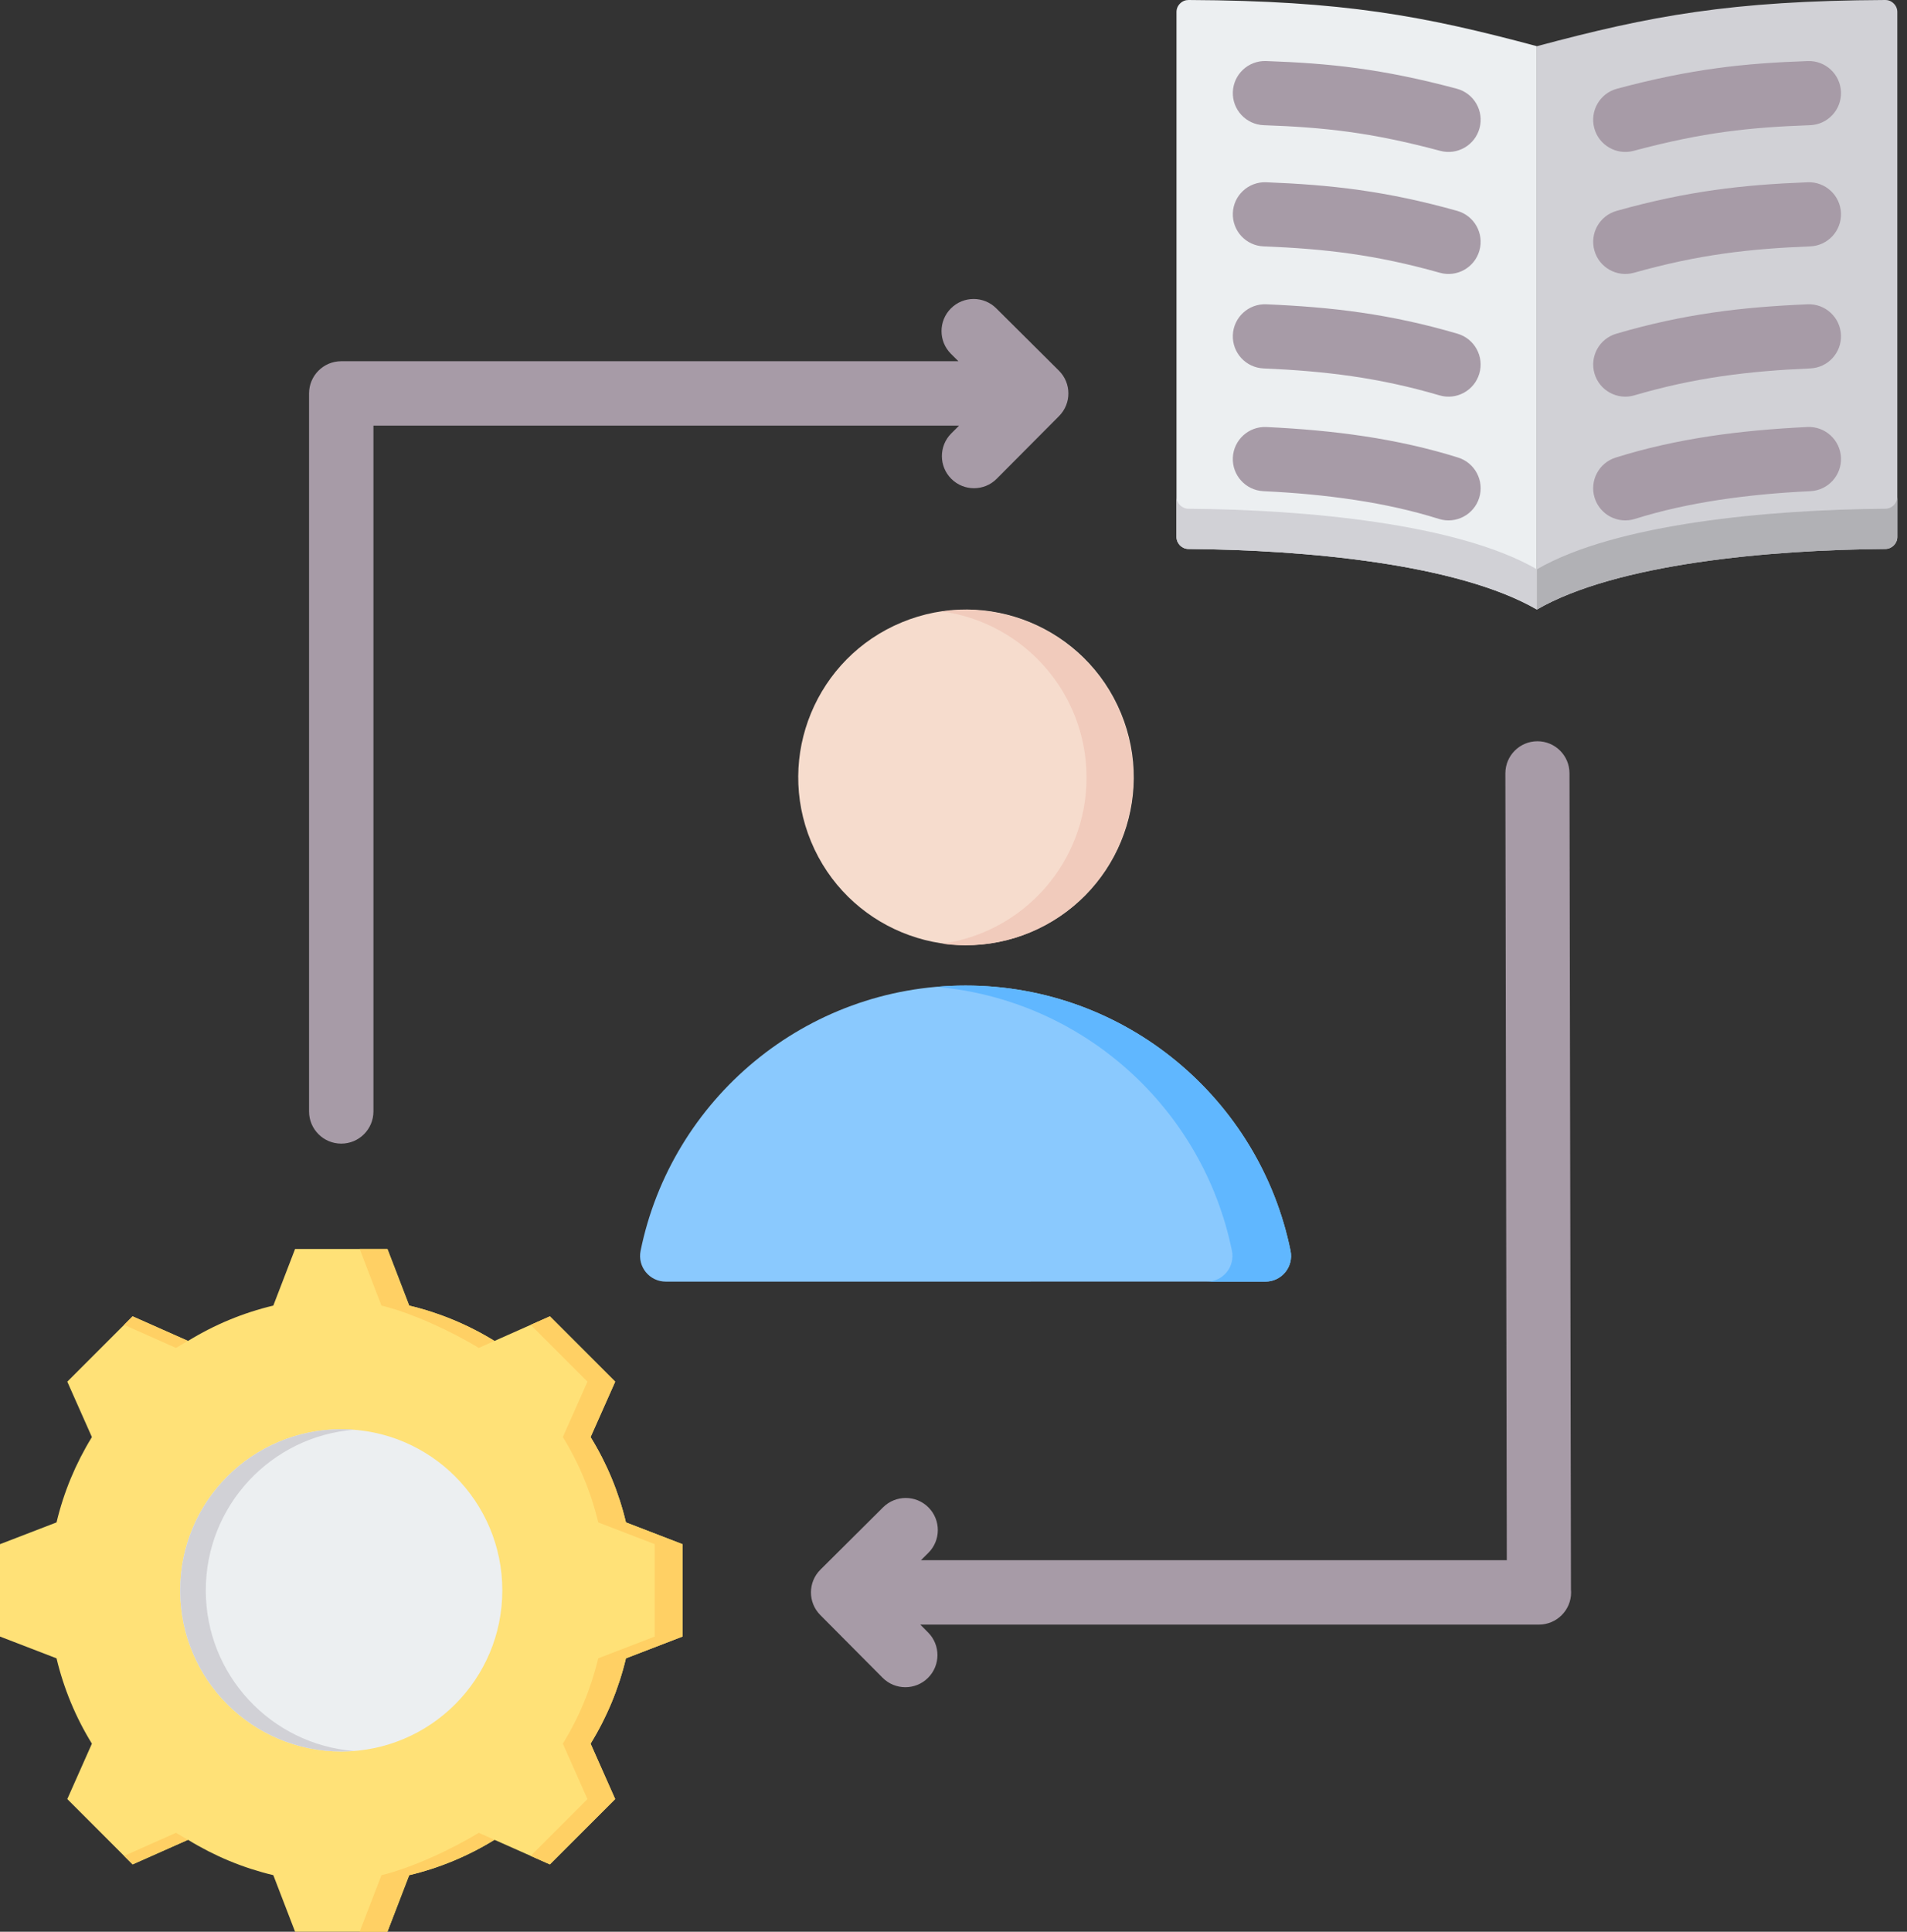
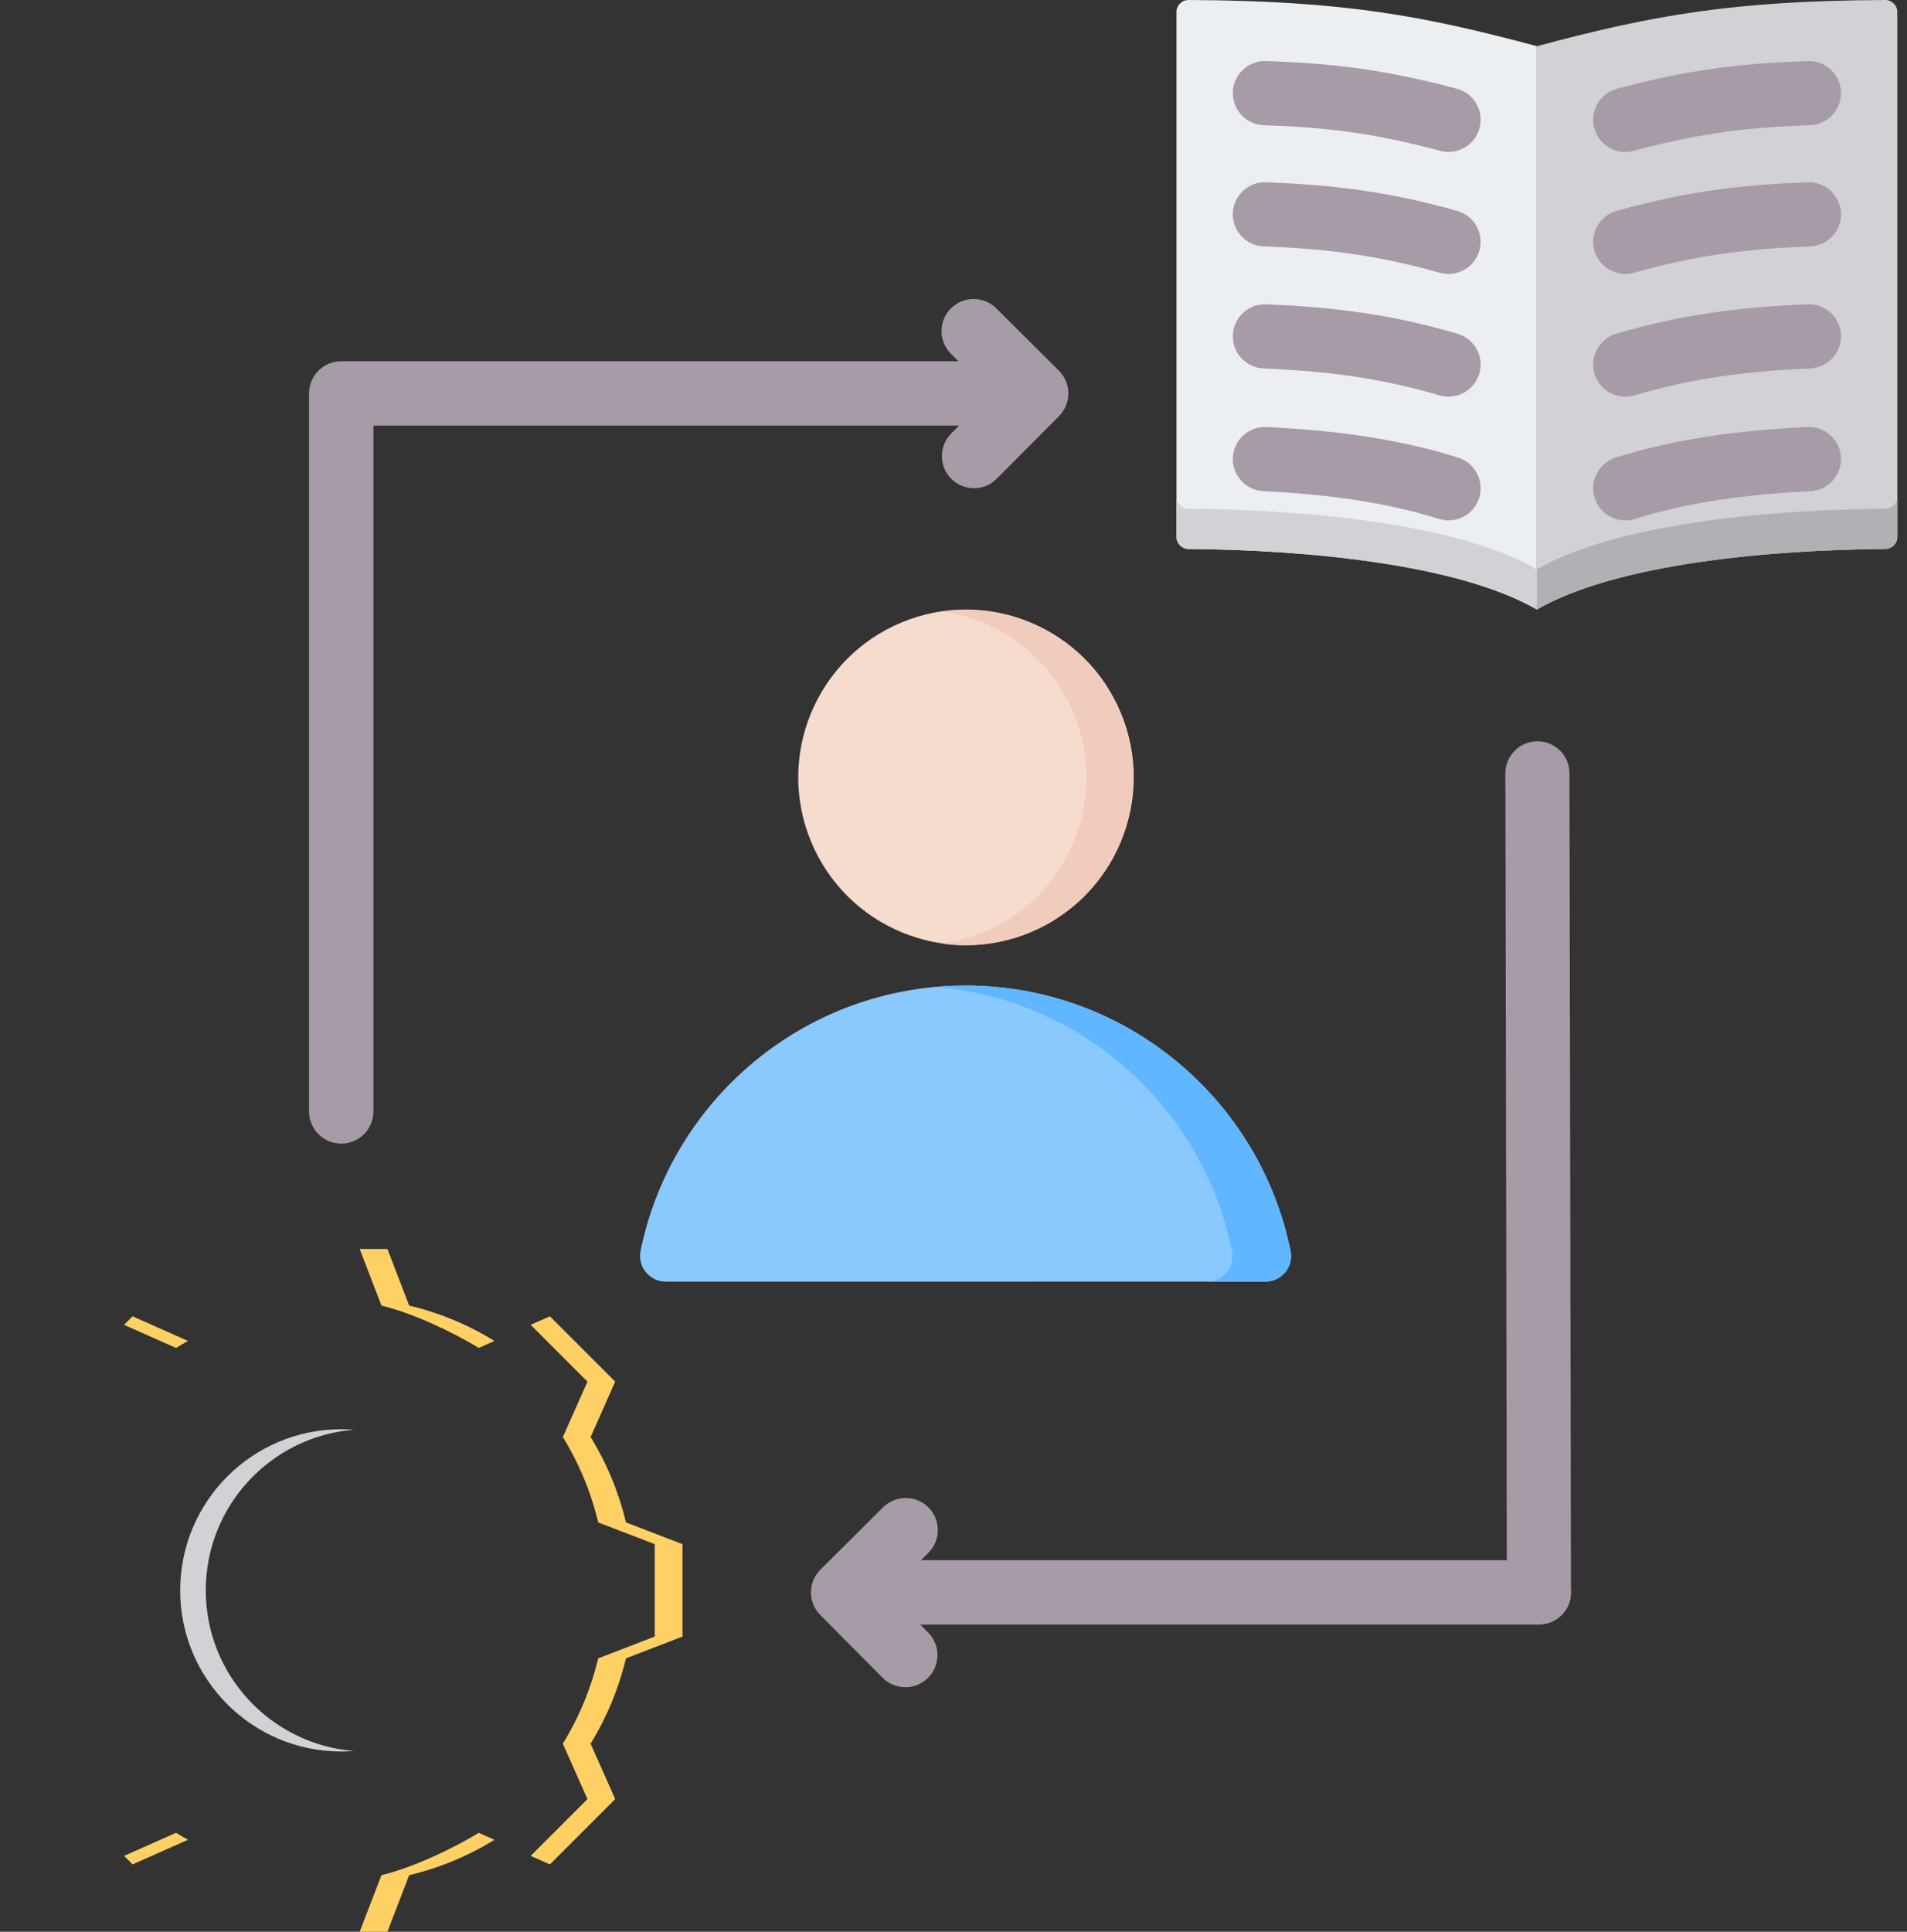
<svg xmlns="http://www.w3.org/2000/svg" width="79" height="80" viewBox="0 0 79 80" fill="none">
  <rect x="0" y="0" width="79" height="80" fill="#333333" stroke="none" />
  <path fill-rule="evenodd" clip-rule="evenodd" d="M15.47 46.028C15.47 46.765 14.873 47.362 14.137 47.362C13.4 47.362 12.803 46.765 12.803 46.028V16.293C12.803 15.557 13.4 14.96 14.137 14.96H39.703L39.396 14.655C38.875 14.137 38.873 13.295 39.391 12.774C39.908 12.254 40.75 12.251 41.271 12.769L43.867 15.35C44.388 15.868 44.391 16.71 43.873 17.231L41.291 19.827C40.774 20.348 39.932 20.35 39.411 19.832C38.891 19.314 38.888 18.473 39.406 17.952L39.73 17.626H15.47V46.028Z" fill="#A79BA7" />
  <path fill-rule="evenodd" clip-rule="evenodd" d="M38.448 67.607C38.966 68.127 38.964 68.969 38.443 69.487C37.922 70.005 37.08 70.002 36.563 69.482L33.982 66.885C33.464 66.365 33.466 65.523 33.987 65.005L36.583 62.424C37.104 61.906 37.946 61.908 38.464 62.429C38.981 62.95 38.979 63.792 38.459 64.309L38.151 64.614H62.421L62.362 32.026C62.362 31.293 62.957 30.698 63.69 30.698C64.424 30.698 65.018 31.293 65.018 32.026L65.079 65.828C65.083 65.868 65.085 65.907 65.085 65.948C65.085 66.684 64.487 67.281 63.751 67.281H38.124L38.448 67.607Z" fill="#A79BA7" />
  <path fill-rule="evenodd" clip-rule="evenodd" d="M63.668 25.243C60.389 23.35 54.075 22.772 49.234 22.736C48.96 22.734 48.738 22.51 48.738 22.236V0.5C48.738 0.362 48.788 0.243 48.886 0.146C48.984 0.048 49.103 -0 49.241 0C55.649 0.031 58.961 0.652 63.668 1.913V25.243Z" fill="#ECEFF1" />
  <path fill-rule="evenodd" clip-rule="evenodd" d="M63.668 25.243C60.389 23.35 54.075 22.772 49.234 22.735C48.96 22.733 48.738 22.51 48.738 22.235V20.569C48.738 20.843 48.96 21.067 49.234 21.069C54.075 21.105 60.389 21.683 63.668 23.576V25.243Z" fill="#D1D1D6" />
  <path fill-rule="evenodd" clip-rule="evenodd" d="M78.096 6.7343e-06C71.688 0.031 68.376 0.652 63.669 1.913V25.243C66.948 23.35 73.261 22.772 78.102 22.735C78.376 22.733 78.599 22.51 78.599 22.235V0.5C78.599 0.362 78.549 0.243 78.451 0.146C78.353 0.048 78.234 -0.001 78.096 6.7343e-06Z" fill="#D1D1D6" />
  <path fill-rule="evenodd" clip-rule="evenodd" d="M63.669 23.576V25.243C66.948 23.349 73.261 22.772 78.102 22.735C78.376 22.733 78.599 22.509 78.599 22.235V20.569C78.599 20.843 78.376 21.067 78.102 21.069C73.261 21.105 66.948 21.683 63.669 23.576Z" fill="#B1B1B5" />
  <path fill-rule="evenodd" clip-rule="evenodd" d="M67.726 21.491C67.024 21.71 66.278 21.318 66.059 20.616C65.841 19.914 66.233 19.168 66.934 18.949C68.192 18.555 69.484 18.27 70.813 18.068C72.108 17.872 73.464 17.752 74.874 17.684C75.608 17.65 76.23 18.217 76.265 18.95C76.299 19.684 75.733 20.306 74.999 20.341C73.712 20.402 72.45 20.515 71.209 20.704C70.001 20.887 68.838 21.142 67.726 21.491ZM67.674 6.247C66.964 6.437 66.234 6.015 66.044 5.305C65.854 4.594 66.276 3.864 66.987 3.674C68.535 3.26 69.852 2.997 71.125 2.824C72.376 2.653 73.568 2.576 74.89 2.529C75.623 2.503 76.239 3.077 76.265 3.81C76.291 4.544 75.717 5.159 74.983 5.185C73.75 5.229 72.64 5.301 71.479 5.459C70.339 5.614 69.13 5.858 67.674 6.247ZM67.69 11.296C66.982 11.494 66.248 11.082 66.049 10.374C65.851 9.666 66.263 8.932 66.971 8.733C68.434 8.322 69.742 8.051 71.028 7.869C72.29 7.691 73.533 7.601 74.89 7.548C75.623 7.522 76.239 8.096 76.265 8.829C76.291 9.563 75.717 10.178 74.983 10.204C73.732 10.253 72.578 10.337 71.392 10.505C70.231 10.669 69.038 10.917 67.69 11.296ZM67.705 16.373C67.001 16.58 66.261 16.177 66.054 15.472C65.847 14.768 66.251 14.028 66.955 13.821C68.344 13.413 69.644 13.136 70.943 12.947C72.217 12.761 73.504 12.661 74.885 12.602C75.618 12.573 76.236 13.145 76.265 13.878C76.293 14.611 75.722 15.229 74.989 15.258C73.721 15.312 72.525 15.407 71.318 15.582C70.136 15.755 68.958 16.005 67.705 16.373Z" fill="#A79BA7" />
  <path fill-rule="evenodd" clip-rule="evenodd" d="M60.403 18.949C61.104 19.168 61.496 19.914 61.278 20.616C61.059 21.318 60.313 21.71 59.611 21.491C58.499 21.142 57.337 20.887 56.129 20.704C54.887 20.515 53.625 20.402 52.338 20.341C51.605 20.306 51.038 19.684 51.072 18.95C51.107 18.217 51.73 17.65 52.463 17.685C53.873 17.752 55.229 17.871 56.524 18.068C57.853 18.27 59.145 18.555 60.403 18.949ZM60.366 8.733C61.074 8.932 61.486 9.666 61.288 10.374C61.089 11.082 60.355 11.495 59.647 11.296C58.298 10.917 57.106 10.669 55.944 10.505C54.758 10.337 53.605 10.253 52.353 10.204C51.62 10.178 51.046 9.563 51.072 8.829C51.098 8.096 51.714 7.522 52.447 7.548C53.803 7.601 55.047 7.691 56.309 7.869C57.595 8.051 58.903 8.322 60.366 8.733ZM60.35 3.674C61.061 3.864 61.483 4.594 61.293 5.304C61.103 6.015 60.373 6.437 59.663 6.247C58.207 5.858 56.998 5.614 55.858 5.459C54.697 5.301 53.587 5.228 52.354 5.185C51.62 5.159 51.047 4.543 51.072 3.81C51.098 3.076 51.714 2.503 52.447 2.528C53.769 2.575 54.961 2.653 56.212 2.823C57.485 2.997 58.802 3.26 60.35 3.674ZM60.382 13.821C61.086 14.028 61.49 14.768 61.283 15.472C61.076 16.177 60.336 16.581 59.632 16.373C58.379 16.005 57.2 15.755 56.019 15.582C54.812 15.407 53.617 15.312 52.348 15.258C51.615 15.229 51.044 14.611 51.072 13.878C51.101 13.145 51.719 12.573 52.453 12.602C53.833 12.661 55.12 12.761 56.394 12.947C57.693 13.136 58.993 13.413 60.382 13.821Z" fill="#A79BA7" />
  <path fill-rule="evenodd" clip-rule="evenodd" d="M27.583 53.077L52.418 53.076C53.096 53.076 53.598 52.462 53.462 51.797C52.186 45.531 46.644 40.815 40 40.815C33.357 40.815 27.815 45.531 26.538 51.797C26.403 52.462 26.905 53.077 27.583 53.077Z" fill="#8AC9FE" />
  <path fill-rule="evenodd" clip-rule="evenodd" d="M49.99 53.077H52.418C53.096 53.077 53.598 52.462 53.462 51.797C52.186 45.531 46.644 40.815 40 40.815C39.591 40.815 39.186 40.833 38.786 40.869C44.882 41.402 49.836 45.917 51.034 51.797C51.17 52.462 50.668 53.077 49.99 53.077Z" fill="#60B7FF" />
  <path d="M42.678 38.611C46.223 37.142 47.905 33.077 46.436 29.532C44.966 25.987 40.901 24.304 37.357 25.774C33.812 27.243 32.129 31.308 33.599 34.853C35.068 38.398 39.133 40.08 42.678 38.611Z" fill="#F6DCCD" />
  <path fill-rule="evenodd" clip-rule="evenodd" d="M40.001 25.255C43.837 25.255 46.947 28.365 46.947 32.202C46.947 36.038 43.837 39.148 40.001 39.148C39.672 39.148 39.349 39.125 39.033 39.081C42.411 38.61 45.011 35.71 45.011 32.202C45.011 28.694 42.411 25.794 39.033 25.323C39.349 25.279 39.672 25.255 40.001 25.255Z" fill="#F1CBBC" />
-   <path fill-rule="evenodd" clip-rule="evenodd" d="M16.952 54.069C18.2 54.366 19.392 54.861 20.485 55.533L22.78 54.514L25.486 57.22L24.466 59.515C25.14 60.607 25.634 61.8 25.931 63.048L28.273 63.95V67.776L25.931 68.678C25.634 69.926 25.139 71.118 24.466 72.211L25.485 74.507L22.78 77.212L20.485 76.193C19.392 76.866 18.2 77.361 16.951 77.658L16.05 80H12.224L11.322 77.657C10.074 77.36 8.882 76.865 7.789 76.193L5.493 77.212L2.788 74.506L3.807 72.211C3.134 71.119 2.639 69.926 2.342 68.678L0 67.776V63.95L2.342 63.048C2.639 61.8 3.134 60.608 3.807 59.515L2.788 57.22L5.493 54.514L7.789 55.533C8.882 54.861 10.074 54.366 11.322 54.069L12.224 51.726H16.05L16.952 54.069Z" fill="#FFE177" />
  <path fill-rule="evenodd" clip-rule="evenodd" d="M7.789 76.192L5.493 77.212L5.14 76.859L7.292 75.903C7.455 76.003 7.621 76.1 7.789 76.192ZM16.951 54.069C18.2 54.366 19.392 54.861 20.484 55.533L19.832 55.823C18.739 55.151 17.05 54.366 15.802 54.069L14.9 51.726H16.05L16.951 54.069ZM20.485 76.193C19.392 76.866 18.2 77.361 16.951 77.658L16.05 80H14.9L15.802 77.658C17.05 77.361 18.74 76.576 19.832 75.903L20.485 76.193ZM5.14 54.867L5.493 54.514L7.789 55.533C7.621 55.626 7.455 55.722 7.292 55.823L5.14 54.867ZM21.984 54.867L22.78 54.514L25.485 57.219L24.466 59.514C25.139 60.607 25.634 61.8 25.931 63.048L28.273 63.95V67.776L25.93 68.678C25.633 69.926 25.139 71.118 24.466 72.211L25.485 74.507L22.779 77.212L21.984 76.859L24.336 74.507L23.316 72.211C23.989 71.118 24.484 69.926 24.781 68.678L27.123 67.776V63.95L24.782 63.048C24.485 61.8 23.99 60.607 23.317 59.514L24.336 57.219L21.984 54.867Z" fill="#FFD064" />
-   <path fill-rule="evenodd" clip-rule="evenodd" d="M14.137 59.19C10.451 59.19 7.464 62.177 7.464 65.863C7.464 69.549 10.451 72.536 14.137 72.536C17.822 72.536 20.809 69.549 20.809 65.863C20.809 62.177 17.822 59.19 14.137 59.19Z" fill="#ECEFF1" />
  <path fill-rule="evenodd" clip-rule="evenodd" d="M14.137 59.19C10.451 59.19 7.464 62.178 7.464 65.863C7.464 69.549 10.451 72.536 14.137 72.536C14.315 72.536 14.492 72.529 14.667 72.515C11.23 72.244 8.525 69.37 8.525 65.863C8.525 62.356 11.23 59.482 14.667 59.211C14.492 59.198 14.315 59.19 14.137 59.19Z" fill="#D1D1D6" />
</svg>